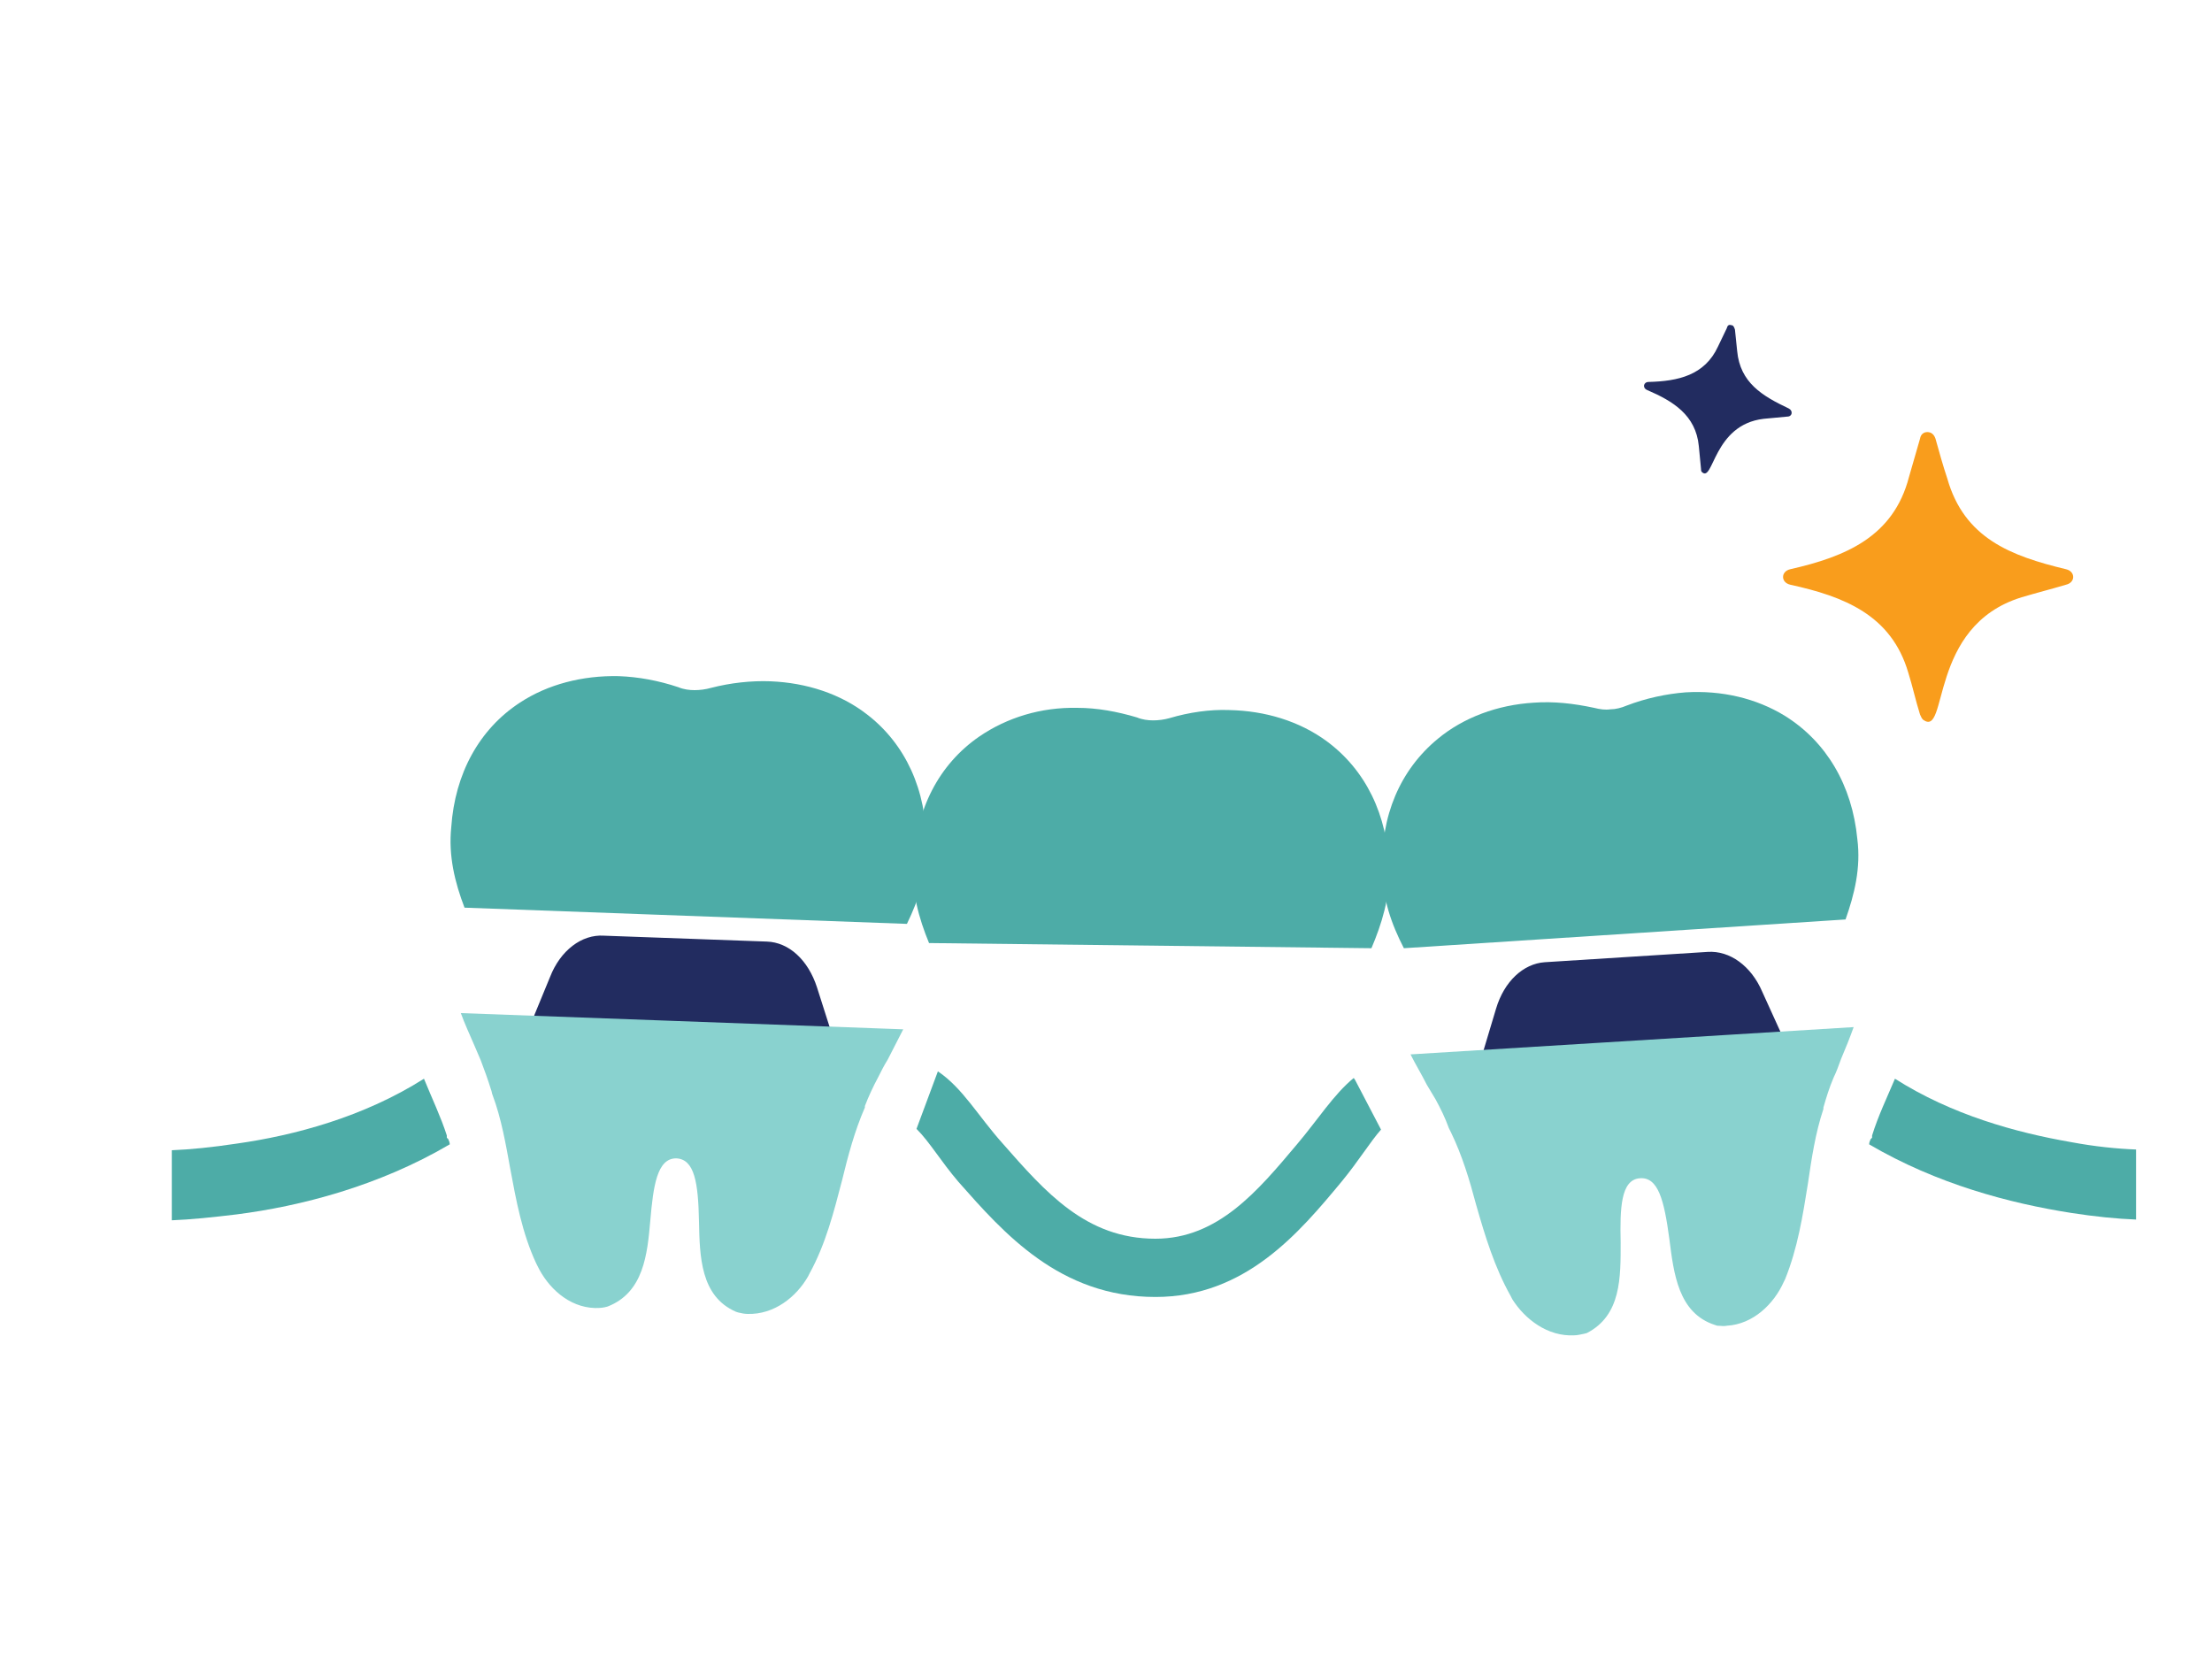
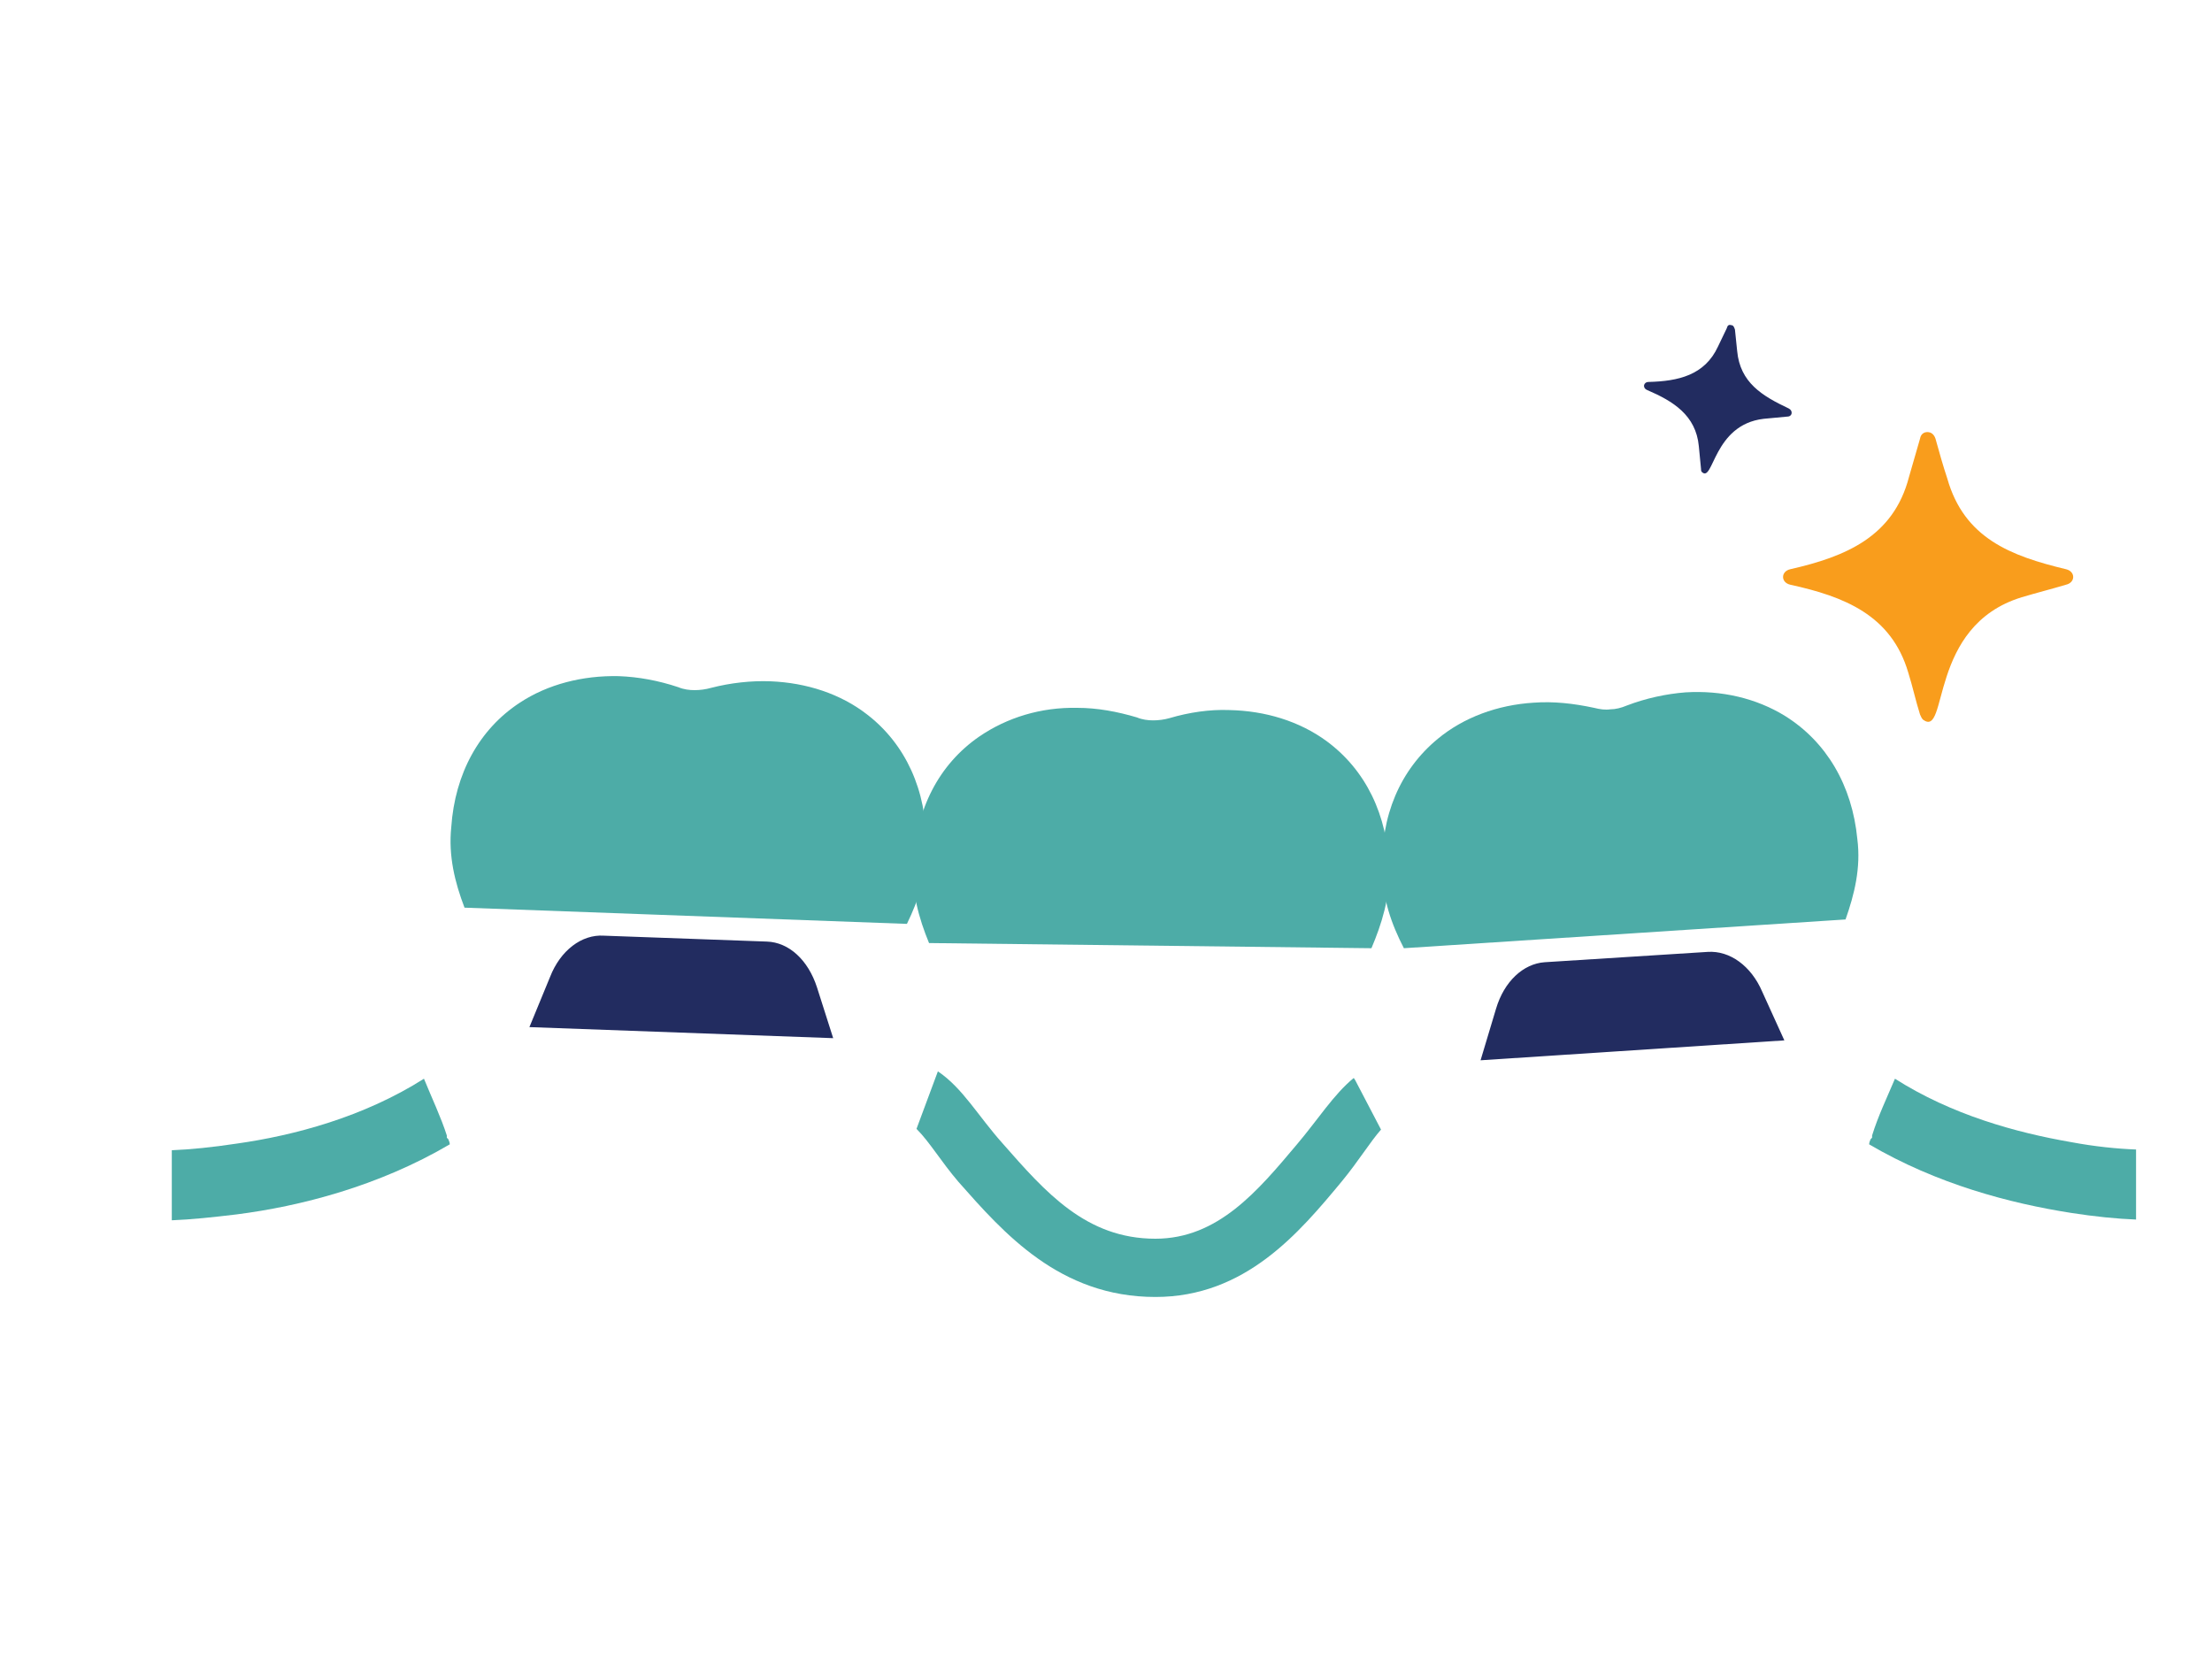
<svg xmlns="http://www.w3.org/2000/svg" viewBox="0 0 300 225">
  <path d="m187.3 153.2c-1.5 1.7-3 4.2-5.3 7-5.8 7-13.1 15.7-25.3 15.7-13 0-20.6-8.7-26.7-15.6-2.4-2.8-3.9-5.4-5.7-7.2l2.9-7.8c3.4 2.3 5.4 6 8.8 9.8 5.8 6.6 11.3 12.9 20.7 12.9 8.5 0 13.9-6.5 19.2-12.8 2.8-3.3 5-6.8 7.7-9l.2.3 3.5 6.7z" fill="#4daca7" />
  <path d="m113 140.8-41.2-1.5 2.8-6.8c1.4-3.6 4.3-5.8 7.3-5.6l22.1.8c3 .1 5.6 2.5 6.8 6.2l2.2 6.9z" fill="#222c60" />
  <path d="m61 155.2c-9.7 5.7-20.3 8.4-28.9 9.5-3.3.4-6.2.7-8.8.8v-9.5c2.5-.1 5.5-.4 8.8-.9 7.8-1.1 17.2-3.6 25.4-8.8 1.1 2.7 2.3 5.2 3.1 7.7v.3l.2.2c.1.2.2.5.2.7z" fill="#4daca7" />
  <path d="m289.7 155.9v9.5c-2.6-.1-5.6-.4-8.8-.9-8.3-1.3-18.2-3.9-27.4-9.3 0-.2.1-.5.2-.7l.2-.2v-.3c.8-2.6 2-5.1 3.1-7.7 7.7 4.9 16.4 7.3 23.9 8.6 3.2.6 6.2.9 8.8 1v-0z" fill="#4daca7" />
-   <path d="m62.5 137.4c.5 1.4 1.2 2.9 1.8 4.3.3.7.6 1.4.9 2.1.5 1.3 1 2.7 1.4 4 .1.2.1.5.2.7 1.2 3.2 1.8 6.7 2.4 10 .8 4.3 1.6 8.7 3.5 12.8l.2.4c1.4 2.9 4.2 5.6 7.8 5.7.4 0 .8 0 1.3-.1l.4-.1c4.9-1.9 5.4-7.1 5.8-11.7s.9-8.4 3.5-8.4c2.5.1 3 3.3 3.1 8.6.1 4.7.2 10.1 5 12.2l.3.1c.4.1.9.2 1.3.2 3.6.1 6.6-2.3 8.2-5.1l.2-.4c2.2-4 3.3-8.4 4.4-12.6.8-3.3 1.7-6.7 3.1-9.9v-.2c.5-1.3 1.1-2.6 1.8-3.9.4-.8.8-1.6 1.3-2.4.7-1.4 1.4-2.7 2.1-4.1l-60-2.2z" fill="#89d2cf" />
  <path d="m123 125.3-60-2.2c-1.3-3.4-2.2-7-1.8-10.9.5-7.3 3.8-13.3 9.3-16.9 3.8-2.5 8.5-3.7 13.4-3.6 2.7.1 5.4.6 8.1 1.5.7.3 1.5.4 2.2.4s1.5-.1 2.2-.3c2.7-.7 5.5-1 8.1-.9 4.9.2 9.5 1.7 13.1 4.5 5.2 4 8.1 10.3 8 17.6.2 4-1 7.5-2.6 10.8z" fill="#4daca7" />
  <path d="m242 141.1-41.2 2.7 2.1-7c1.1-3.7 3.7-6.1 6.6-6.3l22.1-1.4c3-.2 5.9 1.9 7.4 5.4l3 6.6z" fill="#222c60" />
-   <path d="m191.3 143c.7 1.4 1.5 2.7 2.2 4.1.4.7.8 1.3 1.2 2 .7 1.3 1.3 2.5 1.8 3.9.1.2.2.4.3.6 1.5 3.1 2.5 6.4 3.4 9.8 1.2 4.2 2.5 8.5 4.7 12.4l.2.4c1.7 2.7 4.8 5.1 8.4 4.9.4 0 .8-.1 1.3-.2l.4-.1c4.7-2.4 4.6-7.6 4.6-12.3-.1-4.6 0-8.5 2.6-8.7 2.5-.2 3.3 3 4 8.2.6 4.7 1.2 10.1 6.2 11.7l.3.1c.5 0 .9.1 1.3 0 3.6-.2 6.4-3 7.7-5.9l.2-.4c1.7-4.2 2.4-8.6 3.1-13 .5-3.4 1-6.8 2.1-10.1v-.2c.4-1.4.8-2.7 1.4-4.1.4-.8.7-1.7 1-2.5.6-1.4 1.2-2.9 1.7-4.3l-60.1 3.7z" fill="#89d2cf" />
  <path d="m250.3 124.7-59.9 3.9c-1.7-3.3-2.9-6.7-2.9-10.6-.3-7.3 2.4-13.6 7.5-17.8 3.5-2.9 8.1-4.6 13-4.9 2.7-.2 5.4.1 8.2.7.8.2 1.5.3 2.2.2.7 0 1.5-.2 2.2-.5 2.6-1 5.4-1.6 8-1.8 4.9-.3 9.6.8 13.5 3.2 5.6 3.5 9.1 9.4 9.8 16.7.5 3.9-.4 7.5-1.6 10.9l0.0 0z" fill="#4daca7" />
  <path d="m186 128.6-60-.7c-1.4-3.4-2.4-7-2.1-10.8.3-7.3 3.4-13.4 8.9-17.2 3.8-2.6 8.4-4 13.3-3.9 2.7 0 5.4.5 8.1 1.3.7.3 1.5.4 2.2.4s1.5-.1 2.2-.3c2.7-.8 5.5-1.2 8.1-1.1 4.9.1 9.5 1.5 13.2 4.2 5.3 3.9 8.3 10 8.5 17.4.1 3.9-1 7.4-2.4 10.7h-0z" fill="#4daca7" />
  <path d="m261.4 58.6c.5 0 .9.3 1.1.9.5 1.8 1 3.6 1.6 5.4 2.3 8.1 8.6 10.5 16.1 12.3 1.3.3 1.3 1.8 0 2.1-2 .6-4 1.1-6 1.7-12.8 3.9-9.9 19.2-13.4 16.6-.2-.2-.3-.5-.4-.7-.6-1.9-1-3.8-1.6-5.7-2.3-7.8-8.7-10.3-16-11.9-1.3-.3-1.3-1.8 0-2.1 7.5-1.7 14-4.4 16.1-12.5.5-1.7 1-3.5 1.5-5.2.1-.6.5-.9 1-.9l-0-0z" fill="#f99d1c" />
  <path d="m234.8 44.1c.3 0 .4.3.5.6.1 1 .2 1.9.3 2.9.4 4.3 3.4 6.1 7 7.8.6.3.5 1.1-.2 1.1-1.1.1-2.1.2-3.2.3-6.9.8-6.8 8.8-8.4 7.2-.1-.1-.1-.3-.1-.4-.1-1-.2-2-.3-3.1-.4-4.2-3.5-6.1-7-7.6-.7-.3-.5-1.1.2-1.1 4-.1 7.6-.9 9.4-4.8.4-.8.8-1.7 1.2-2.5.1-.4.3-.5.6-.4z" fill="#222c60" />
</svg>